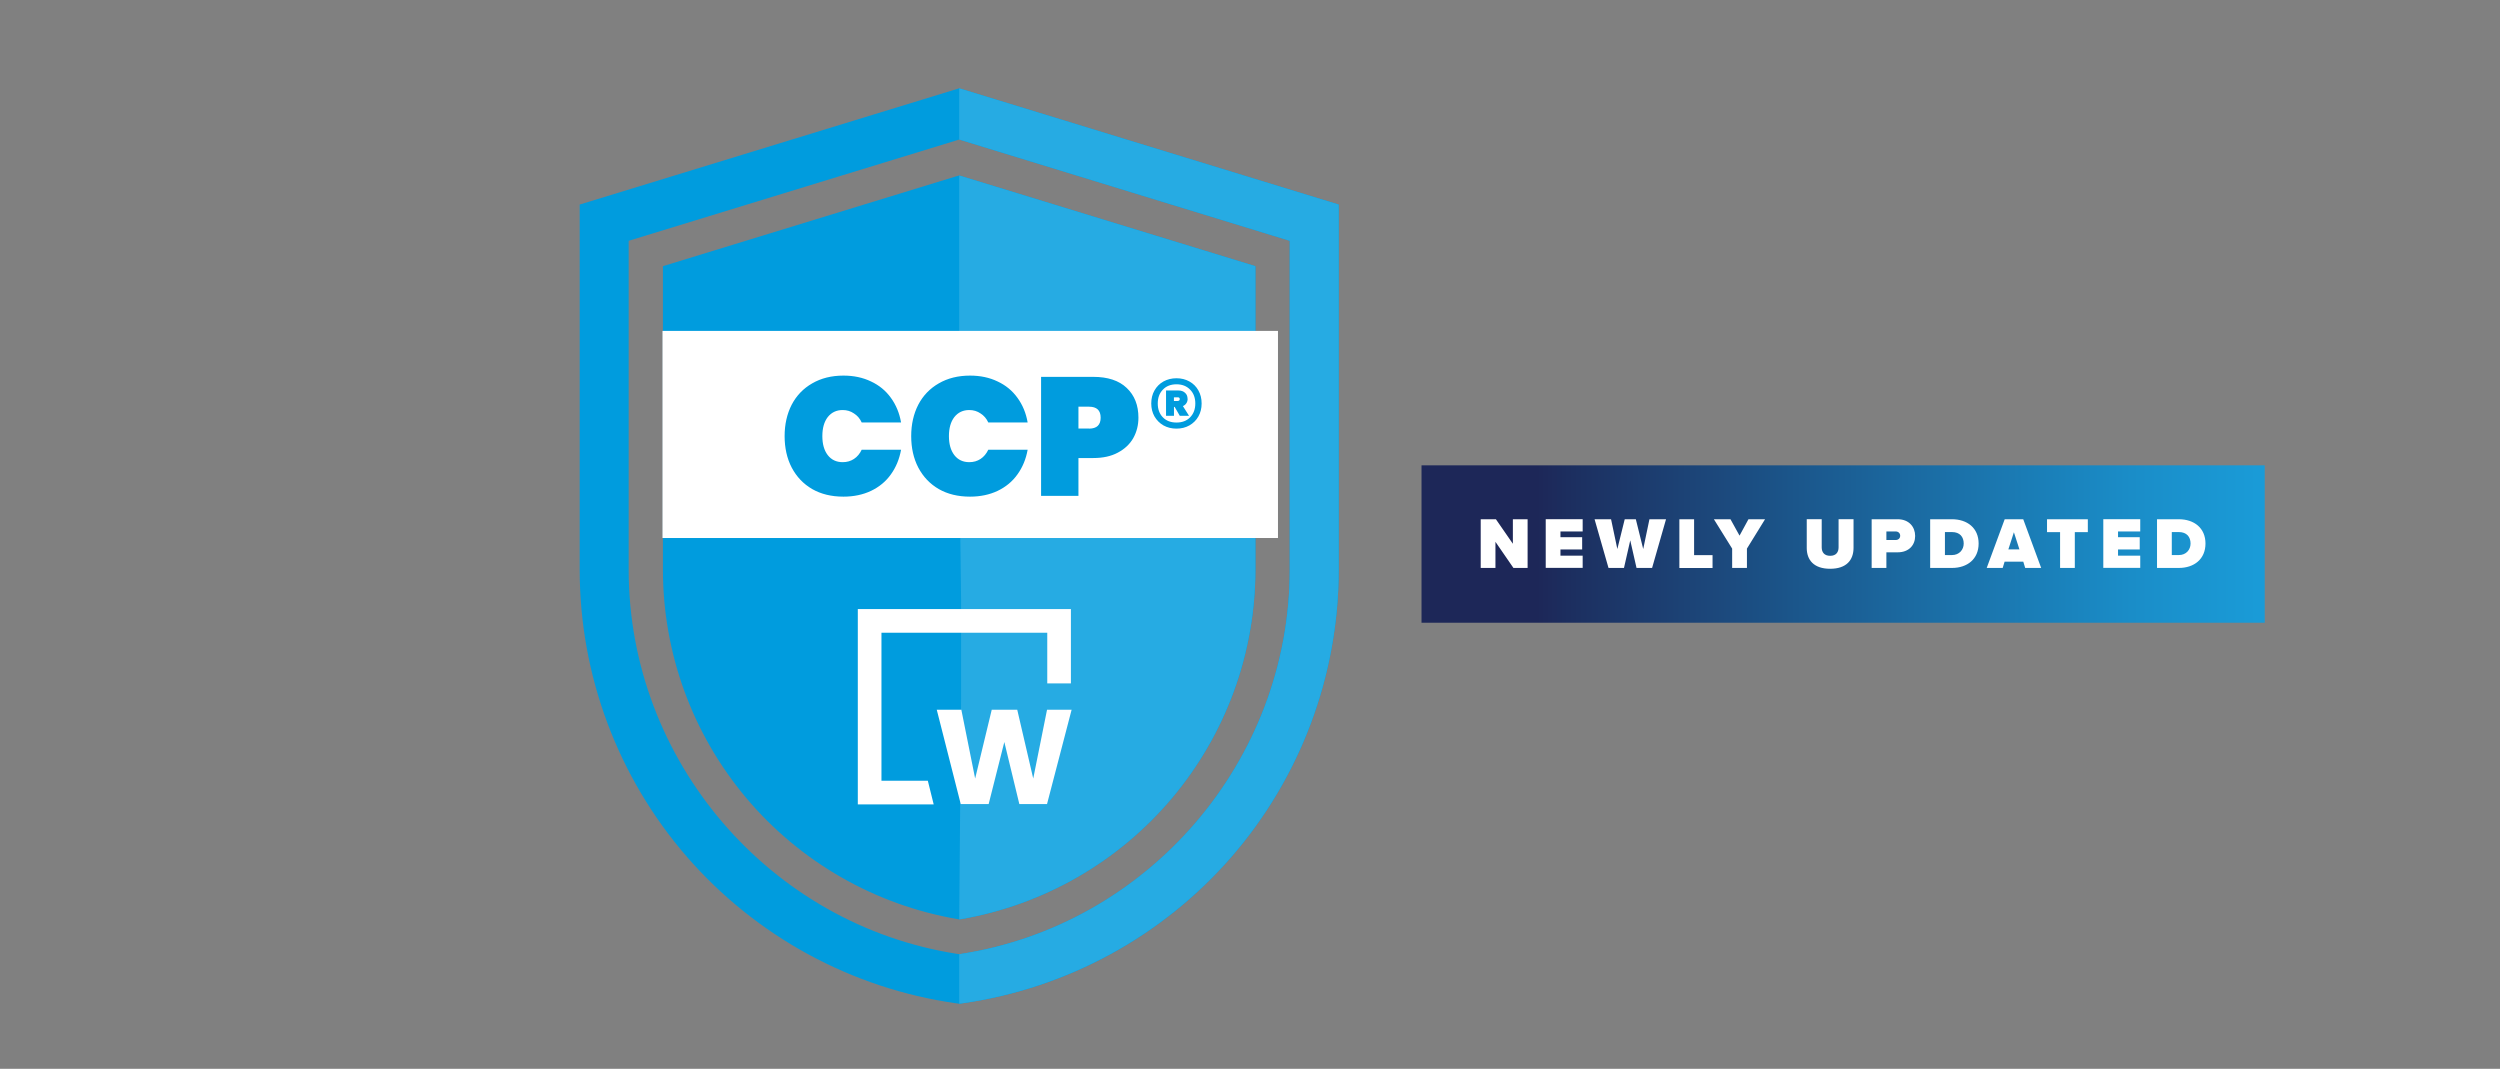
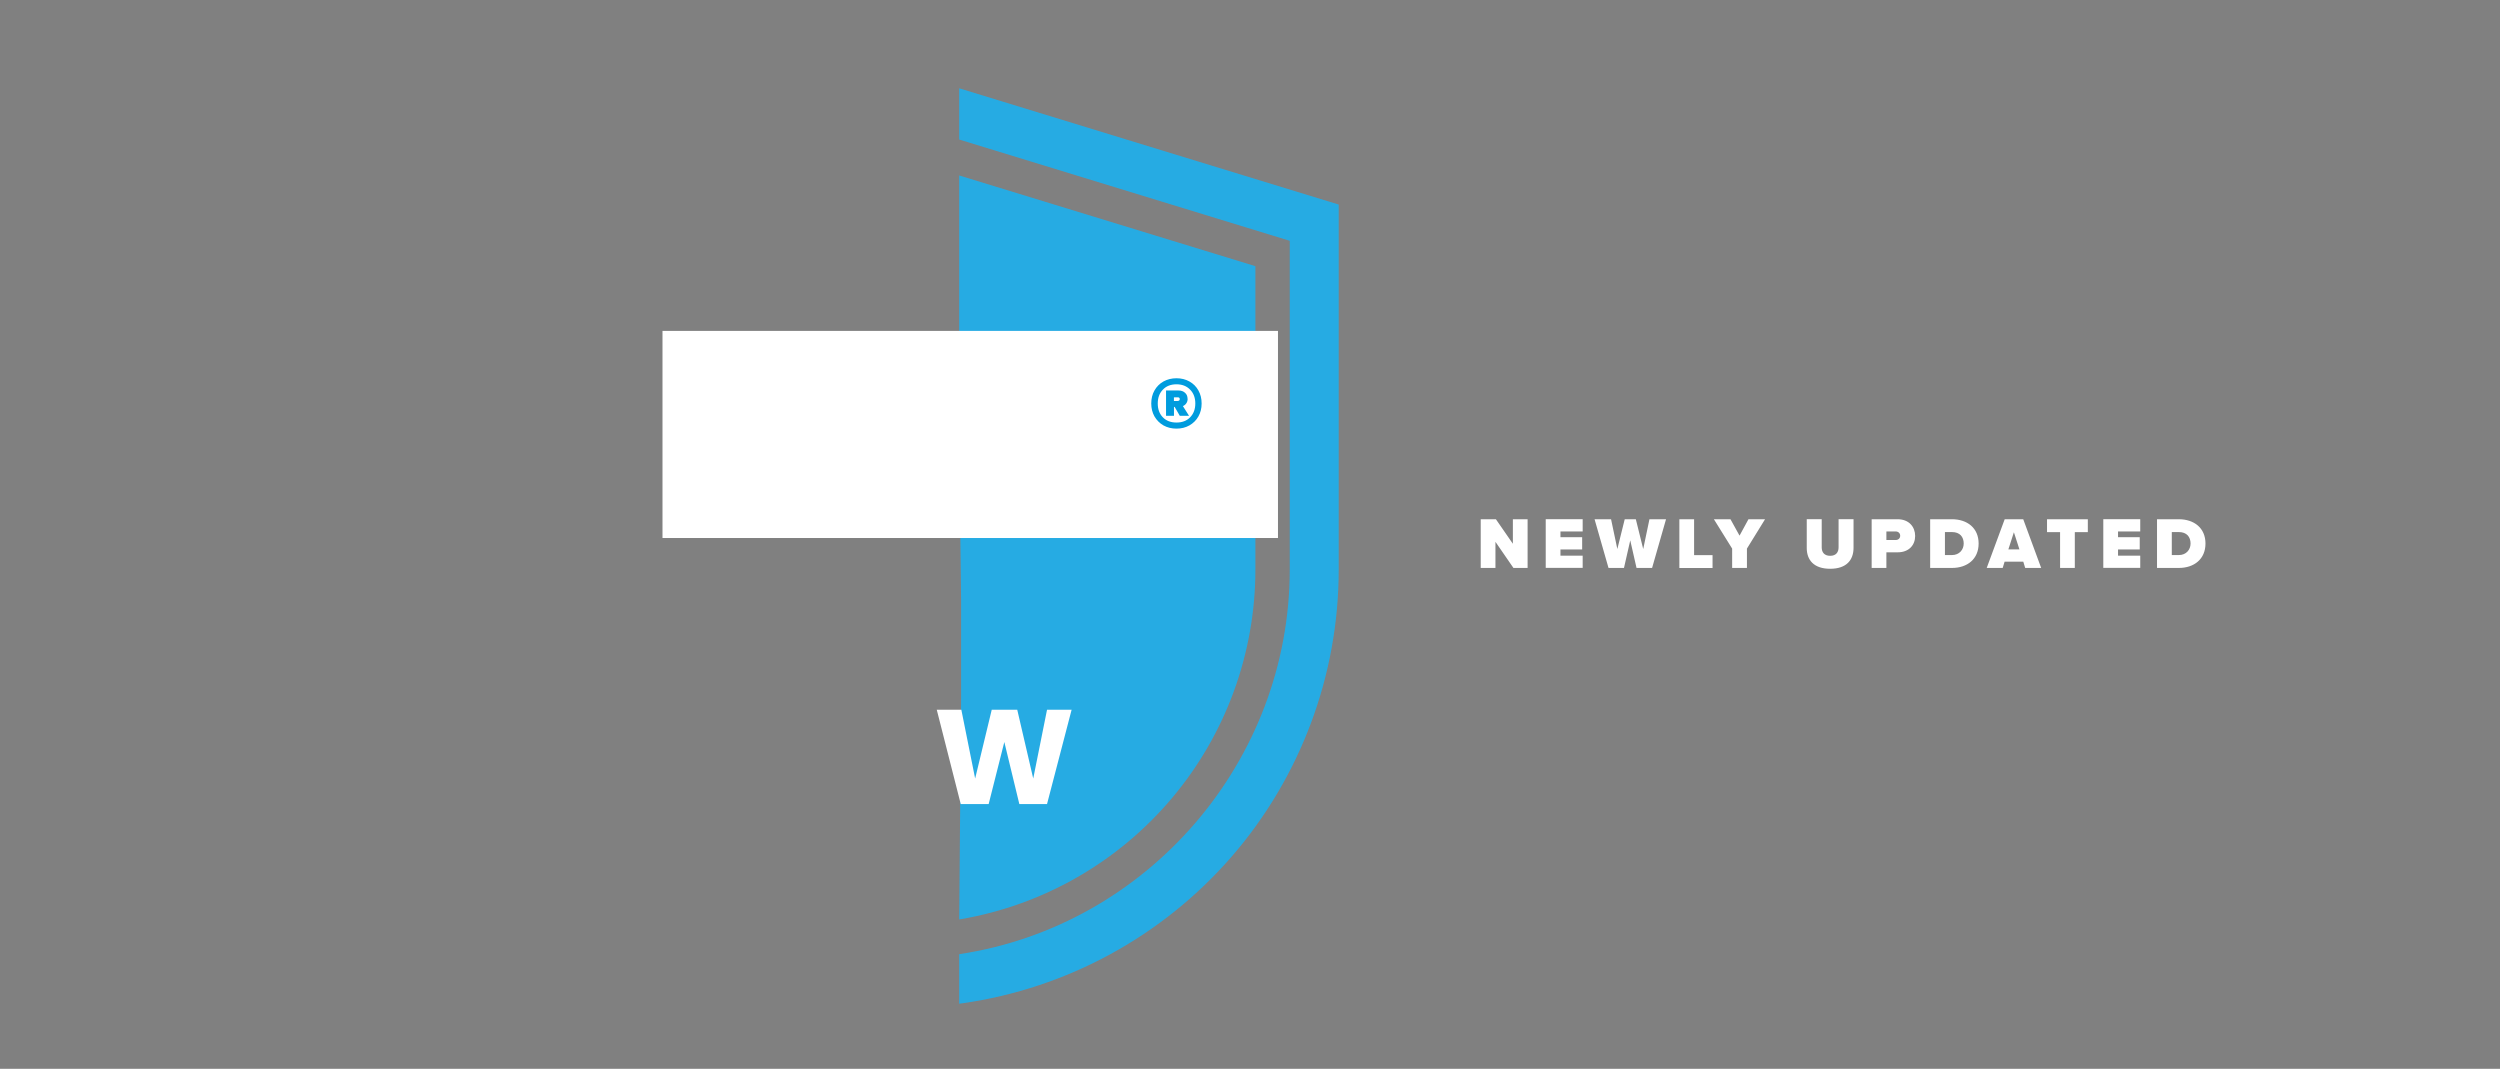
<svg xmlns="http://www.w3.org/2000/svg" id="Layer_1" data-name="Layer 1" viewBox="0 0 538 230">
  <rect x="0" y="0" width="538" height="230" fill="#808080" stroke="none" />
  <defs>
    <style>
      .cls-1 {
        fill: none;
      }

      .cls-2 {
        fill: url(#linear-gradient);
      }

      .cls-3, .cls-4 {
        fill: #009cde;
      }

      .cls-3, .cls-5 {
        fill-rule: evenodd;
      }

      .cls-6 {
        clip-path: url(#clippath-1);
      }

      .cls-7 {
        fill: #fff;
      }

      .cls-5 {
        fill: #26abe3;
      }

      .cls-8 {
        clip-path: url(#clippath);
      }
    </style>
    <clipPath id="clippath">
-       <rect class="cls-1" x="305.91" y="100.14" width="181.46" height="33.87" />
-     </clipPath>
+       </clipPath>
    <linearGradient id="linear-gradient" x1="280.16" y1="-719.07" x2="281.26" y2="-719.07" gradientTransform="translate(-45649.35 -117833.84) scale(164.03 -164.03)" gradientUnits="userSpaceOnUse">
      <stop offset="0" stop-color="#1d2758" />
      <stop offset=".14" stop-color="#1d2758" />
      <stop offset=".19" stop-color="#1c3061" />
      <stop offset=".58" stop-color="#1b69a0" />
      <stop offset=".85" stop-color="#1a8dc8" />
      <stop offset="1" stop-color="#1a9bd7" />
      <stop offset="1" stop-color="#1a9bd7" />
    </linearGradient>
    <clipPath id="clippath-1">
      <rect class="cls-1" x="305.91" y="100.14" width="181.46" height="33.87" />
    </clipPath>
  </defs>
  <g>
-     <path class="cls-3" d="M205.97,19.14l.45-.14,81.67,25.02v78.58c0,2.65-.11,5.29-.33,7.9-1.67,19.84-9.59,38.71-22.72,53.86-14.86,17.14-35.42,28.35-57.88,31.54l-.74.1h0l-.43-.06-.31-.04c-22.46-3.21-43.01-14.42-57.88-31.54-14.86-17.14-23.05-39.07-23.05-61.75V44.02l81.22-24.88ZM206.42,205.35c40.6-6.11,71.13-41.55,71.13-82.75V51.82l-71.13-21.79-.45.14-70.68,21.65v70.77c0,41.05,30.28,76.39,70.68,82.68l.45.06v.03ZM205.97,37.9l.45-.14,63.74,19.52v65.37c-.01,17.97-6.37,35.35-17.94,49.09-11.59,13.77-27.66,22.99-45.39,26.06l-.41.06h0l-.41-.08h-.04c-17.71-3.07-33.79-12.29-45.38-26.06-11.59-13.77-17.93-31.16-17.93-49.14V57.28l63.31-19.4h0Z" />
    <path class="cls-5" d="M288.09,122.6V44.02l-81.67-25.02v11.03l71.13,21.79v70.77c0,41.2-30.53,76.64-71.13,82.75v10.66l.74-.1c22.46-3.21,43.01-14.42,57.88-31.54,14.86-17.14,23.05-39.07,23.05-61.75h0ZM270.16,122.6V57.28l-63.74-19.52v58.29l.41,33.11v21.01l-.41,47.69.41-.06c17.73-3.07,33.8-12.29,45.39-26.06,11.59-13.77,17.94-31.18,17.94-49.16h0Z" />
-     <path class="cls-7" d="M200.93,173.1h-16.33v-42.03h45.86v16h-5.09v-10.9h-35.68v31.85h9.98l1.26,5.09h0Z" />
    <path class="cls-7" d="M225.31,173.03h-5.95l-3.23-13.35-3.37,13.35h-6.01l-5.16-20.29h5.29l2.97,14.8,3.57-14.8h5.49l3.44,14.8,2.97-14.8h5.29l-5.29,20.29h.01Z" />
    <path class="cls-7" d="M275.02,71.21h-132.45v44.57h132.45v-44.57Z" />
-     <path class="cls-4" d="M168.85,93.86c0-2.53.51-4.79,1.52-6.76,1.03-1.97,2.51-3.51,4.42-4.6,1.91-1.11,4.15-1.67,6.72-1.67,2.22,0,4.19.42,5.93,1.26,1.76.82,3.18,1.99,4.27,3.51,1.11,1.52,1.85,3.29,2.2,5.32h-8.47c-.38-.84-.94-1.49-1.67-1.95-.7-.48-1.5-.73-2.42-.73-1.35,0-2.42.51-3.22,1.52-.78,1.02-1.16,2.38-1.16,4.09s.38,3.07,1.16,4.09c.79,1.02,1.87,1.52,3.22,1.52.92,0,1.72-.23,2.42-.69.73-.48,1.27-1.15,1.67-1.99h8.47c-.36,2.02-1.1,3.8-2.2,5.32-1.08,1.52-2.51,2.7-4.27,3.54-1.73.82-3.72,1.24-5.93,1.24-2.59,0-4.83-.55-6.72-1.63-1.91-1.11-3.37-2.65-4.42-4.64-1.02-1.97-1.52-4.23-1.52-6.76h0ZM196.09,93.86c0-2.53.51-4.79,1.52-6.76,1.03-1.97,2.51-3.51,4.42-4.6,1.91-1.11,4.15-1.67,6.72-1.67,2.22,0,4.19.42,5.93,1.26,1.76.82,3.18,1.99,4.27,3.51,1.11,1.52,1.85,3.29,2.2,5.32h-8.47c-.38-.84-.94-1.49-1.67-1.95-.7-.48-1.5-.73-2.42-.73-1.35,0-2.42.51-3.22,1.52-.78,1.02-1.16,2.38-1.16,4.09s.38,3.07,1.16,4.09c.79,1.02,1.87,1.52,3.22,1.52.92,0,1.72-.23,2.42-.69.73-.48,1.27-1.15,1.67-1.99h8.47c-.36,2.02-1.1,3.8-2.2,5.32-1.08,1.52-2.51,2.7-4.27,3.54-1.73.82-3.72,1.24-5.93,1.24-2.59,0-4.83-.55-6.72-1.63-1.91-1.11-3.37-2.65-4.42-4.64-1.02-1.97-1.52-4.23-1.52-6.76h0ZM244.99,89.88c0,1.62-.37,3.08-1.12,4.42-.75,1.3-1.86,2.34-3.32,3.11-1.45.78-3.21,1.16-5.29,1.16h-3.18v8.14h-8.04v-25.61h11.22c3.13,0,5.54.79,7.2,2.38,1.69,1.59,2.53,3.73,2.53,6.41ZM234.36,92.24c1.67,0,2.5-.79,2.5-2.36s-.83-2.36-2.5-2.36h-2.28v4.7h2.28Z" />
    <path class="cls-4" d="M253.18,81.4c1.03,0,1.96.23,2.78.69.83.46,1.48,1.11,1.94,1.94.46.82.69,1.74.69,2.8s-.23,1.96-.69,2.78-1.11,1.46-1.94,1.94c-.82.46-1.74.69-2.78.69s-1.97-.23-2.8-.69c-.82-.47-1.46-1.12-1.94-1.94-.46-.82-.69-1.74-.69-2.78s.23-1.99.69-2.8c.47-.83,1.12-1.48,1.94-1.94.83-.46,1.77-.69,2.8-.69ZM253.18,90.93c1.22,0,2.2-.37,2.93-1.12.75-.76,1.12-1.76,1.12-2.98s-.37-2.23-1.12-2.98c-.73-.76-1.71-1.15-2.93-1.15s-2.2.38-2.93,1.15c-.73.75-1.1,1.74-1.1,2.98s.37,2.23,1.1,2.98,1.71,1.12,2.93,1.12ZM255.58,85.81c0,.37-.09.7-.28.97-.17.27-.42.47-.74.61l1.32,2.09h-1.99l-1.1-1.91h-.15v1.91h-1.71v-5.45h2.67c.6,0,1.07.17,1.43.51.36.32.53.75.53,1.27ZM252.62,86.29h.82c.11,0,.22-.04.31-.1.09-.06.13-.17.13-.31,0-.25-.14-.38-.43-.38h-.82v.79Z" />
  </g>
  <g class="cls-8">
    <rect class="cls-2" x="305.91" y="100.14" width="181.46" height="33.87" />
  </g>
  <g class="cls-6">
    <path class="cls-7" d="M467.37,114.5h1.52c1.7,0,2.52,1.05,2.52,2.47,0,1.32-.94,2.48-2.53,2.48h-1.51v-4.95ZM468.89,122.22c3.28,0,5.73-1.9,5.73-5.25s-2.45-5.23-5.75-5.23h-4.68v10.48h4.7ZM460.58,122.22v-2.64h-4.78v-1.34h4.67v-2.64h-4.67v-1.23h4.78v-2.64h-7.95v10.48h7.95ZM446.5,122.22v-7.71h2.8v-2.76h-8.78v2.76h2.81v7.71h3.17ZM434.59,118.23h-2.39l1.19-3.69,1.19,3.69ZM439.26,122.22l-3.86-10.48h-3.99l-3.87,10.48h3.44l.41-1.35h4.02l.41,1.35h3.44ZM418.55,114.5h1.52c1.7,0,2.52,1.05,2.52,2.47,0,1.32-.94,2.48-2.53,2.48h-1.51v-4.95ZM420.07,122.22c3.28,0,5.73-1.9,5.73-5.25s-2.45-5.23-5.75-5.23h-4.68v10.48h4.7ZM408.92,115.3c0,.55-.42.91-.96.91h-2.01v-1.84h2.01c.53,0,.96.36.96.93M405.95,122.22v-3.36h2.42c2.45,0,3.77-1.57,3.77-3.52s-1.32-3.6-3.77-3.6h-5.59v10.48h3.17ZM388.81,117.91c0,2.59,1.51,4.49,5.04,4.49s5.03-1.9,5.03-4.51v-6.16h-3.22v6.07c0,1.01-.52,1.81-1.81,1.81s-1.82-.8-1.82-1.81v-6.07h-3.22v6.18ZM375.94,122.22v-4.16l3.9-6.32h-3.57l-1.92,3.53-1.95-3.53h-3.57l3.93,6.32v4.16h3.17ZM368.54,122.22v-2.76h-3.97v-7.71h-3.17v10.48h7.15ZM355.53,122.22l3-10.48h-3.57l-1.34,6.41-1.59-6.41h-2.39l-1.59,6.41-1.35-6.41h-3.55l3,10.48h3.33l1.35-5.94,1.35,5.94h3.33ZM340.59,122.22v-2.64h-4.78v-1.34h4.67v-2.64h-4.67v-1.23h4.78v-2.64h-7.95v10.48h7.95ZM328.74,122.22v-10.48h-3.17v5.28l-3.65-5.28h-3.27v10.48h3.17v-5.62l3.87,5.62h3.05Z" />
  </g>
</svg>